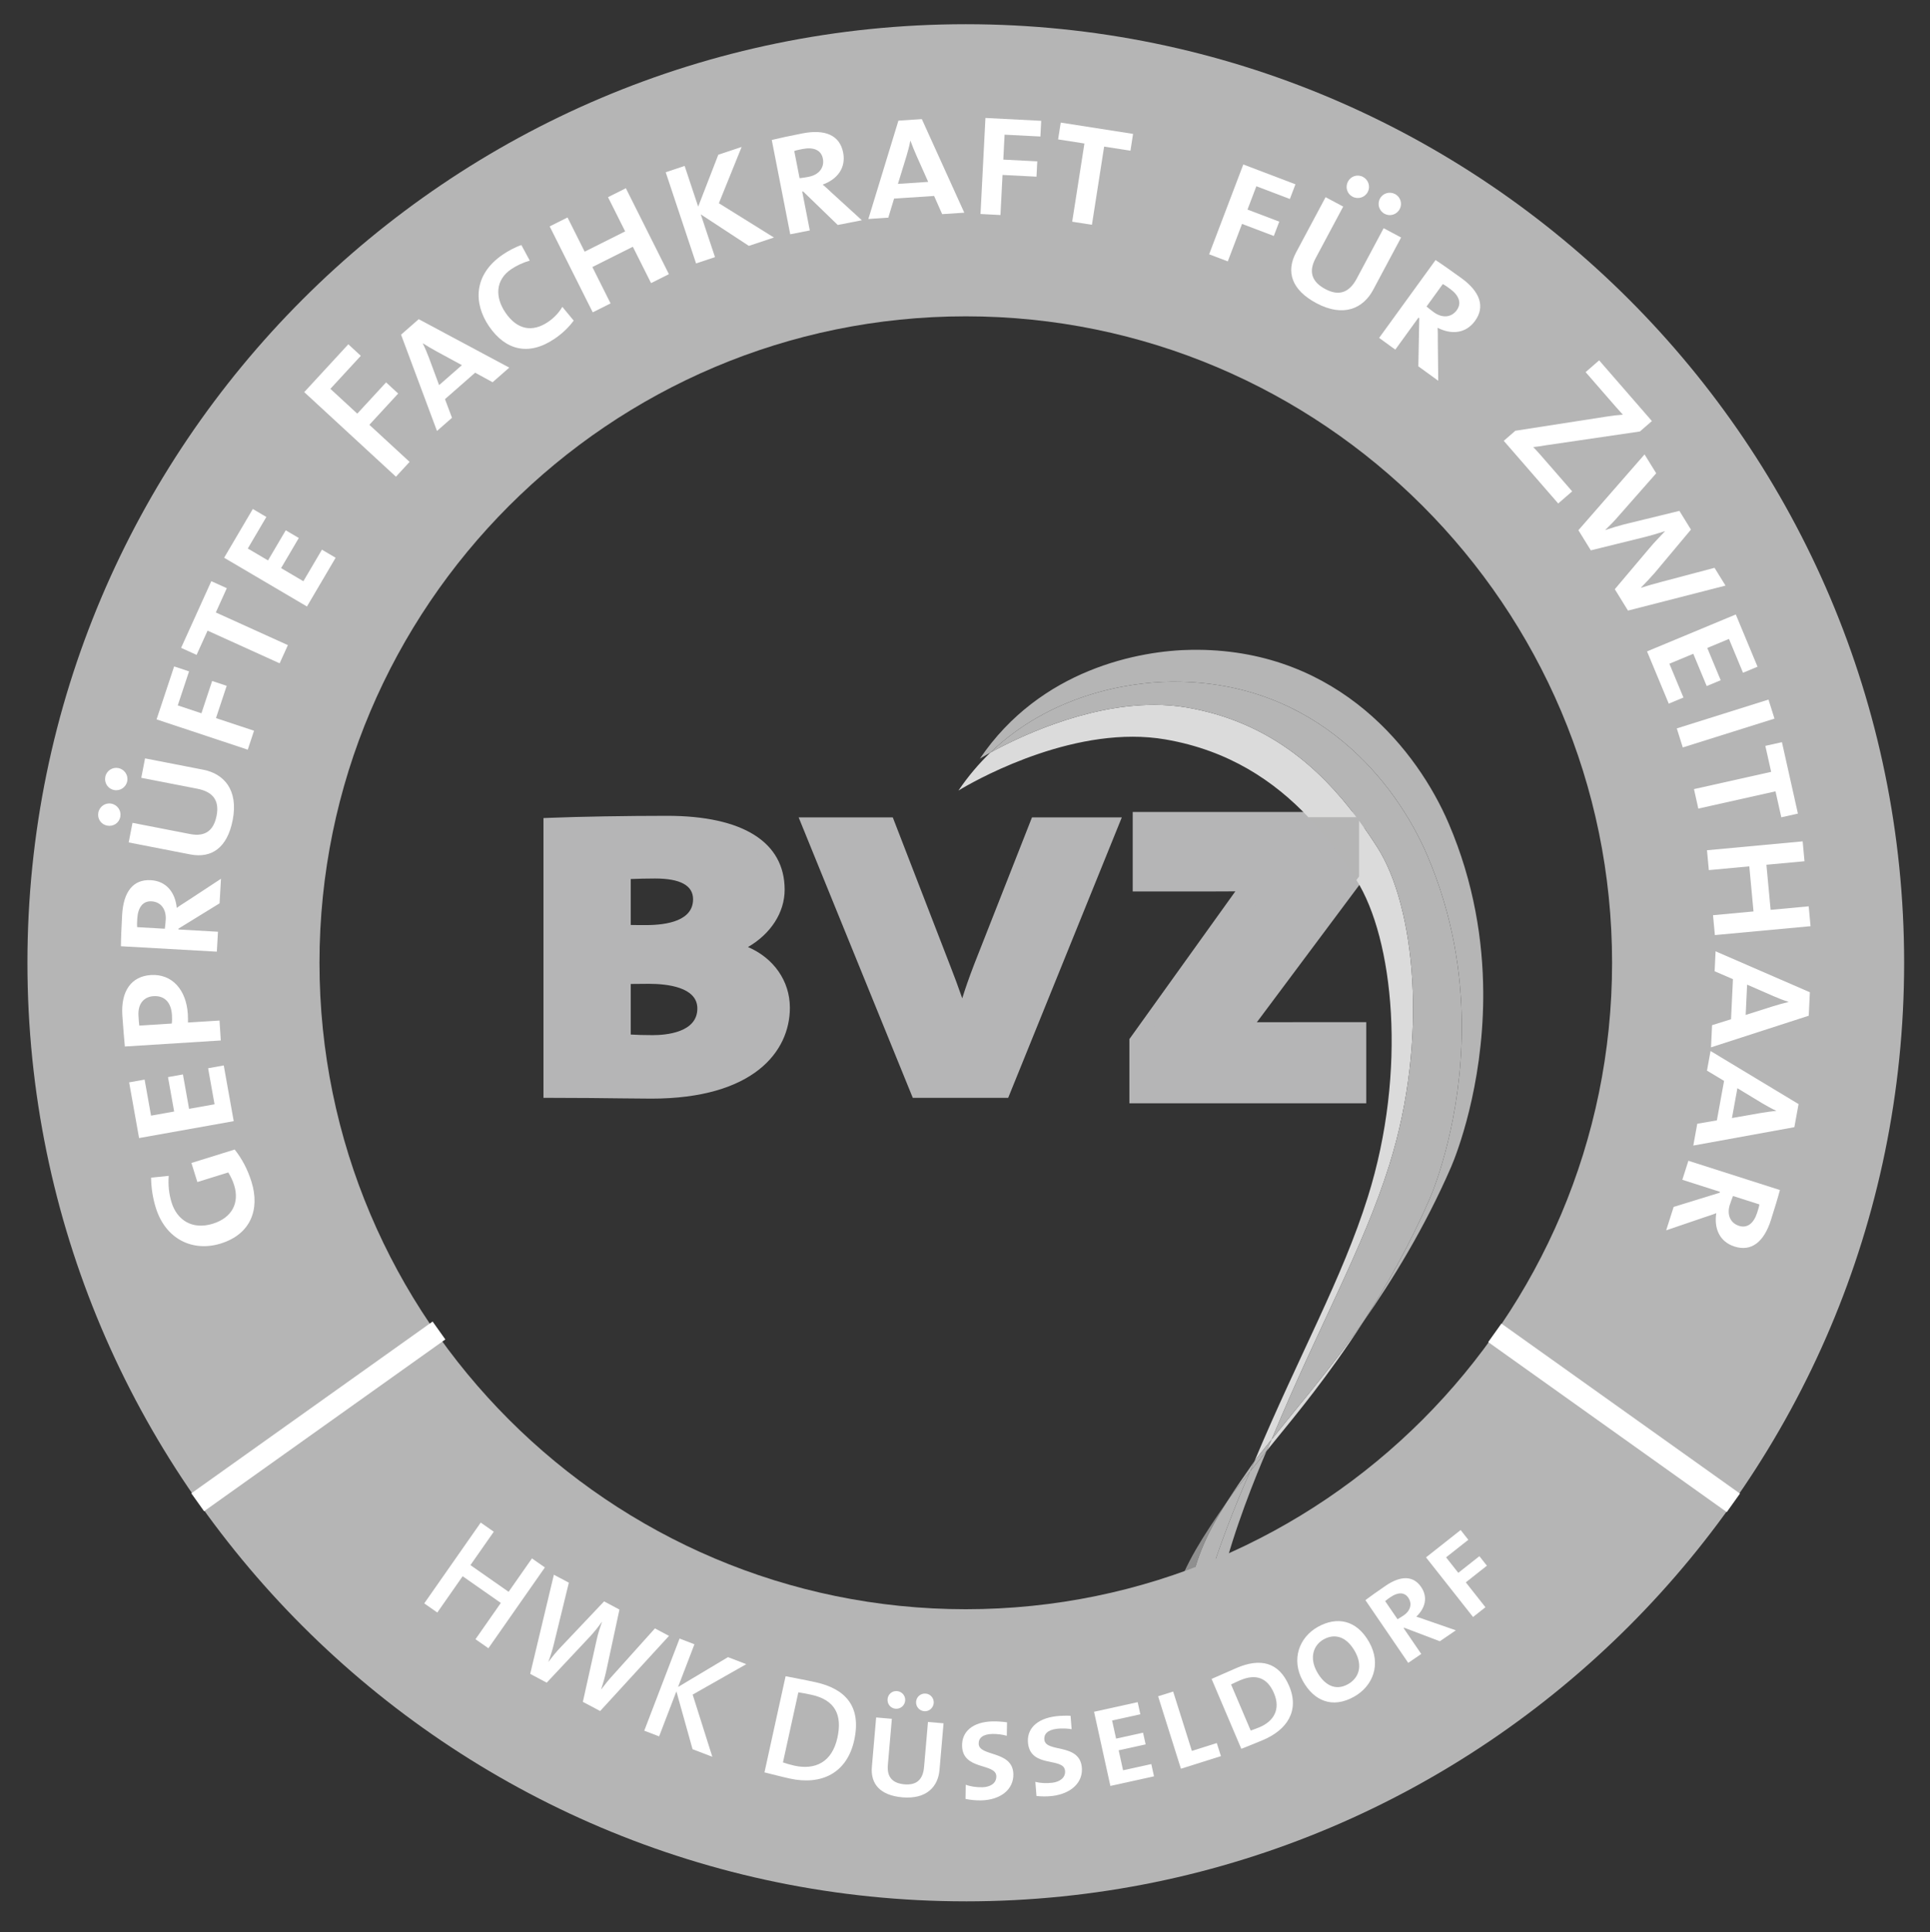
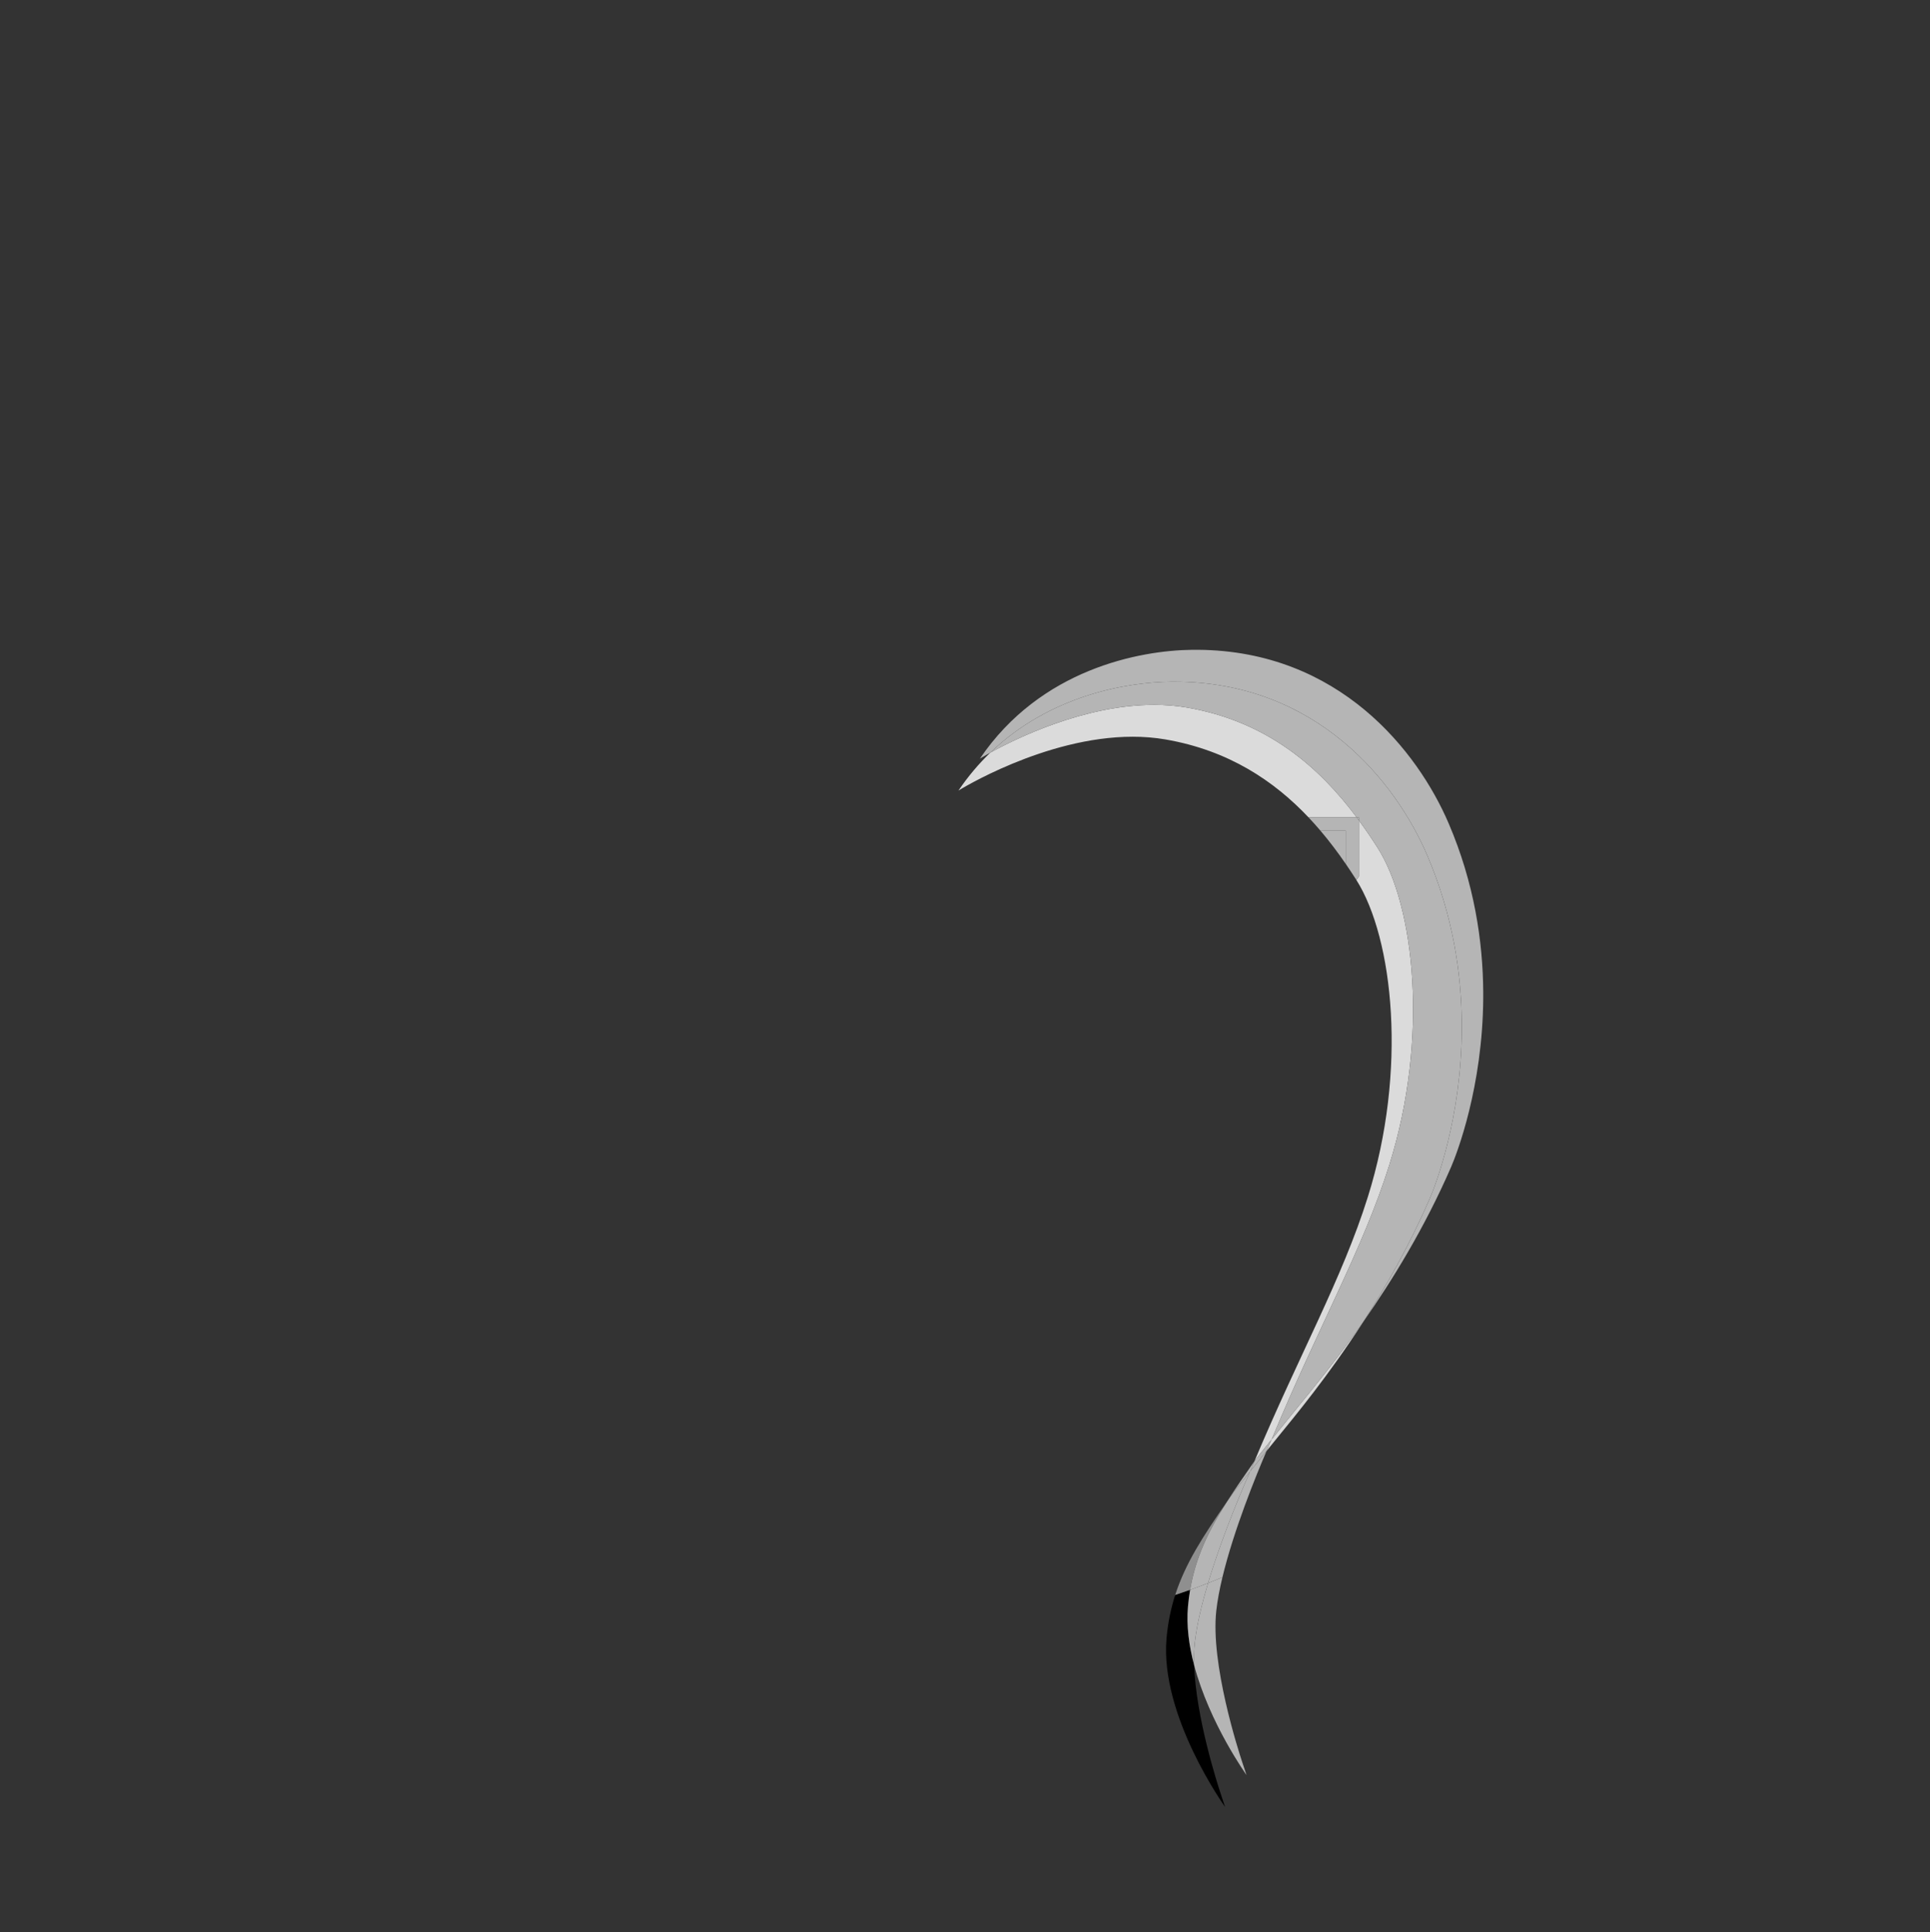
<svg xmlns="http://www.w3.org/2000/svg" id="Layer_1" version="1.1" viewBox="0 0 177.514 177.688">
  <rect x="0" y="0" width="177.514" height="177.688" fill="#333333" stroke="none" />
  <defs>
    <style>
      .st0 {
        fill: none;
      }

      .st1 {
        fill: #8f8f8f;
      }

      .st2 {
        fill: #b5b5b5;
      }

      .st3 {
        clip-path: url(#clippath-1);
      }

      .st4 {
        clip-path: url(#clippath-3);
      }

      .st5 {
        clip-path: url(#clippath-4);
      }

      .st6 {
        clip-path: url(#clippath-2);
      }

      .st7 {
        fill: #fff;
      }

      .st8 {
        fill: #b5b5b6;
      }

      .st9 {
        fill: #dbdbdb;
      }
    </style>
    <clipPath id="clippath-1">
-       <rect class="st0" x="4.649" y="10.067" width="180.607" height="255.432" />
-     </clipPath>
+       </clipPath>
    <clipPath id="clippath-2">
      <rect class="st0" x="88.153" y="62.683" width="46.297" height="103.475" />
    </clipPath>
    <clipPath id="clippath-3">
      <rect class="st0" x="90.126" y="59.752" width="46.297" height="103.474" />
    </clipPath>
    <clipPath id="clippath-4">
-       <rect class="st0" x="-331.932" y="-150.635" width="841.89" height="595.28" />
-     </clipPath>
+       </clipPath>
  </defs>
  <g class="st3">
    <g>
      <path class="st8" d="M59.896,100.418c-1.746,0-5.024-.072-9.304-.072v-24.538c2.708-.109,7.12-.183,10.747-.183,6.423,0,10.222,2.074,10.222,6.188,0,2.294-1.747,4.369-4.28,5.317v.109c3.014.654,4.761,2.984,4.761,5.425,0,3.929-3.452,7.754-12.146,7.754M60.247,80.174c-1.049,0-2.01.036-2.84.073v5.388c.567.037,1.223.037,2.009.037,3.32,0,4.937-1.129,4.937-2.984,0-1.568-1.266-2.514-4.106-2.514M59.678,89.859c-.349,0-1.747,0-2.271.036v5.789c.567.071,1.573.109,2.621.109,3.014,0,4.719-1.164,4.719-3.058s-1.88-2.876-5.069-2.876" />
      <path class="st8" d="M59.897,100.918c-.682,0-1.598-.011-2.715-.024-1.744-.021-3.98-.048-6.589-.048h-.5v-25.518l.48-.019c2.675-.108,7.103-.184,10.767-.184,6.914,0,10.722,2.375,10.722,6.688,0,2.128-1.345,4.111-3.511,5.288,2.43.953,3.992,3.073,3.992,5.564,0,3.99-3.322,8.254-12.646,8.254ZM51.092,99.846c2.4.003,4.467.028,6.102.047,1.112.014,2.023.024,2.703.024,8.586,0,11.646-3.747,11.646-7.254,0-2.386-1.755-4.37-4.367-4.936l-.394-.085v-.859l.325-.122c2.403-.899,3.955-2.803,3.955-4.849,0-4.949-6.091-5.688-9.722-5.688-3.441,0-7.555.067-10.247.165v23.557ZM60.029,96.293c-1.115,0-2.118-.042-2.683-.113l-.438-.055v-6.697l.466-.032c.359-.024,1.134-.037,2.305-.037,4.845,0,5.569,2.115,5.569,3.376,0,2.228-1.951,3.558-5.219,3.558ZM57.907,95.23c.544.041,1.298.064,2.121.064,2.681,0,4.219-.933,4.219-2.558,0-2.067-2.862-2.376-4.569-2.376-.866,0-1.419.007-1.771.016v4.854ZM59.416,86.172c-.783,0-1.458,0-2.042-.038l-.467-.031v-6.334l.477-.021c.837-.038,1.805-.074,2.862-.074,3.807,0,4.606,1.639,4.606,3.014,0,1.301-.707,3.484-5.437,3.484ZM57.907,85.158c.445.015.93.022,1.509.014,2.024,0,4.437-.431,4.437-2.484,0-1.336-1.213-2.014-3.606-2.014-.845,0-1.633.024-2.34.052v4.432Z" />
    </g>
    <g>
      <path class="st8" d="M59.896,100.418c-1.746,0-5.024-.072-9.304-.072v-24.538c2.708-.109,7.12-.183,10.747-.183,6.423,0,10.222,2.074,10.222,6.188,0,2.294-1.747,4.369-4.28,5.317v.109c3.014.654,4.761,2.984,4.761,5.425,0,3.929-3.452,7.754-12.146,7.754ZM60.247,80.174c-1.049,0-2.01.036-2.84.073v5.388c.567.037,1.223.037,2.009.037,3.32,0,4.937-1.129,4.937-2.984,0-1.568-1.266-2.514-4.106-2.514ZM59.678,89.859c-.349,0-1.747,0-2.271.036v5.789c.567.071,1.573.109,2.621.109,3.014,0,4.719-1.164,4.719-3.058s-1.88-2.876-5.069-2.876Z" />
      <path class="st8" d="M59.897,101.024c-.683,0-1.598-.011-2.716-.024-1.743-.021-3.979-.048-6.588-.048h-.607v-25.727l.583-.023c2.676-.108,7.106-.184,10.771-.184,6.983,0,10.829,2.413,10.829,6.795,0,2.104-1.287,4.066-3.372,5.272,2.353,1.006,3.853,3.114,3.853,5.579,0,4.042-3.35,8.361-12.753,8.361ZM51.199,99.739c2.356.003,4.385.028,5.996.047,1.111.013,2.022.024,2.701.024,8.508,0,11.539-3.692,11.539-7.147,0-2.334-1.721-4.276-4.283-4.832l-.478-.104v-1.019l.394-.147c2.36-.884,3.886-2.748,3.886-4.748,0-4.613-5.229-5.581-9.615-5.581-3.397,0-7.448.065-10.14.161v23.347ZM60.029,96.4c-1.119,0-2.127-.043-2.696-.113l-.532-.066v-6.892l.565-.039c.362-.025,1.14-.038,2.313-.038,5.123,0,5.676,2.436,5.676,3.483,0,2.295-1.991,3.665-5.326,3.665ZM58.014,95.13c.535.035,1.254.056,2.014.056,1.236,0,4.112-.239,4.112-2.451,0-1.974-2.795-2.269-4.462-2.269-.785,0-1.311.006-1.664.014v4.65ZM59.416,86.279c-.784,0-1.462,0-2.048-.039l-.567-.037v-6.537l.58-.026c.838-.038,1.809-.074,2.867-.074,4.101,0,4.713,1.956,4.713,3.121,0,1.341-.72,3.591-5.544,3.591ZM58.014,85.055c.417.011.892.012,1.402.011,1.975,0,4.33-.413,4.33-2.377,0-1.266-1.177-1.907-3.499-1.907-.803,0-1.554.021-2.233.048v4.225Z" />
    </g>
    <g>
      <path class="st8" d="M92.317,100.345h-7.954l-10.004-24.575h7.34l5.2,13.434c.523,1.346,1.091,2.875,1.615,4.587h.044c.437-1.566.786-2.767,1.615-4.914l5.157-13.107h6.947l-9.96,24.575Z" />
-       <path class="st8" d="M92.653,100.845h-8.627l-10.411-25.575h8.426l5.324,13.753c.333.857.738,1.924,1.144,3.126.3-.997.643-2.015,1.196-3.452l5.283-13.427h8.03l-10.365,25.575ZM84.699,99.845h7.281l9.555-23.575h-5.864l-5.033,12.79c-.81,2.1-1.158,3.29-1.598,4.865l-.102.366h-.749l-.152-.353c-.545-1.782-1.143-3.369-1.603-4.552l-5.077-13.115h-6.254l9.597,23.575Z" />
+       <path class="st8" d="M92.653,100.845h-8.627l-10.411-25.575h8.426l5.324,13.753l5.283-13.427h8.03l-10.365,25.575ZM84.699,99.845h7.281l9.555-23.575h-5.864l-5.033,12.79c-.81,2.1-1.158,3.29-1.598,4.865l-.102.366h-.749l-.152-.353c-.545-1.782-1.143-3.369-1.603-4.552l-5.077-13.115h-6.254l9.597,23.575Z" />
    </g>
    <g>
      <path class="st8" d="M92.317,100.345h-7.954l-10.004-24.575h7.34l5.2,13.434c.523,1.346,1.091,2.875,1.615,4.587h.044c.437-1.566.786-2.767,1.615-4.914l5.157-13.107h6.947l-9.96,24.575Z" />
      <path class="st8" d="M92.726,100.952h-8.771l-10.498-25.789h8.658l5.35,13.822c.304.783.668,1.741,1.039,2.816.279-.902.606-1.854,1.103-3.142l5.311-13.496h8.262l-10.452,25.789ZM84.771,99.738h7.137l9.468-23.361h-5.633l-5.006,12.723c-.808,2.095-1.156,3.283-1.595,4.854l-.123.444h-.91l-.175-.429c-.544-1.778-1.141-3.363-1.6-4.545l-5.05-13.047h-6.021l9.51,23.361Z" />
    </g>
    <g>
      <path class="st8" d="M104.985,100.345v-4.442l9.479-13.214c.481-.658,1.005-1.276,1.573-1.894-.785.036-1.79.071-4.629.071h-6.118v-5.096h19.091v4.624l-10.004,13.397c-.348.473-.698.874-1.135,1.384.568-.073,2.227-.073,5.724-.073h5.59v5.243h-19.571" />
      <path class="st8" d="M125.057,100.845h-20.571v-5.103l9.572-13.345c.258-.352.531-.701.836-1.062-.736.018-1.782.031-3.485.031h-6.618v-6.096h20.091v5.29l-10.104,13.53c-.135.183-.271.356-.411.53.938-.018,2.398-.018,4.6-.018h6.091v6.243ZM105.486,99.845h18.571v-4.243h-5.091c-3.411,0-5.123,0-5.66.069l-1.29.165.946-1.102c.383-.446.698-.812,1.013-1.239l9.906-13.267v-3.958h-18.091v4.096h5.618c2.822,0,3.823-.035,4.606-.07l1.211-.055-.82.893c-.616.671-1.105,1.259-1.538,1.851l-9.382,13.079v3.781Z" />
    </g>
    <g>
      <path class="st8" d="M104.985,100.345h.607v-4.247l9.362-13.052-.001.001c.465-.634.974-1.235,1.531-1.842l.995-1.084-1.47.068c-.776.036-1.765.071-4.601.071h-5.511v-3.884h17.878v3.816l-9.888,13.24h.001c-.329.447-.667.835-1.107,1.348l-1.029,1.199,1.567-.202c.219-.03.78-.051,1.693-.059.917-.009,2.206-.009,3.954-.009h4.983v4.029h-18.964v.607h.607-.607v.607h20.178v-6.457h-6.197c-1.749,0-3.038,0-3.966.009-.933.01-1.486.026-1.836.069l.078.602.46.395c.435-.507.797-.921,1.164-1.419l-.002.001,10.124-13.557v-5.432h-20.305v6.31h6.725c2.842,0,3.863-.035,4.657-.072l-.028-.606-.447-.41c-.578.629-1.118,1.265-1.616,1.945l-9.596,13.377v5.245h.607v-.607" />
      <path class="st8" d="M125.663,101.452h-21.785v-5.905l9.69-13.508c.019-.025.037-.05.055-.075-.587.006-1.309.009-2.215.009h-7.225v-7.31h21.305v6.098l-9.886,13.239c.861-.005,1.965-.005,3.363-.005h6.697v7.457ZM106.092,100.452h18.571v-5.457h-5.697c-1.763.028-3.033,0-3.961.009-.058.001-.114.001-.17.002-.059.072-.118.144-.179.216.111-.002.229-.003.352-.004.918-.009,2.209-.009,3.958-.009h5.483v5.029h-18.357v.214ZM106.092,99.238h17.357v-3.029h-4.507c-1.733,0-3.013,0-3.925.009-.601.005-.987.016-1.235.026l-.026.031-.032-.028c-.19.009-.286.018-.336.025l-2.863.37,1.982-2.31c.036-.042.071-.083.105-.123l-.009-.071.078-.01c.302-.352.556-.655.805-.993l9.789-13.109v-3.15h-16.878v2.884h5.011c2.301,0,3.383-.023,4.123-.051l.028-.03.03.028c.142-.006.272-.011.396-.017l2.684-.124-1.816,1.978c-.092.1-.181.198-.267.294l.002.04-.039.002c-.464.521-.848.994-1.192,1.463l-9.265,12.916v2.979ZM104.878,99.238h.214v-3.301l9.456-13.183c.198-.271.408-.541.637-.819-.089.002-.182.005-.281.007-.185.23-.359.456-.525.683l-9.5,13.243v3.37ZM105.398,75.876h18.878v4.482l-9.987,13.373c-.072.098-.144.193-.219.288.087-.002.179-.004.274-.006l10.145-13.585v-4.766h-19.305v5.31h6.225c1.376,0,2.319-.008,3.016-.021.06-.072.121-.144.185-.217-.714.015-1.701.024-3.2.024h-6.011v-4.884Z" />
    </g>
  </g>
  <g class="st6">
    <path class="st9" d="M124.783,75.162h-4.429c-3.152-3.331-7.323-6.162-13.162-7.167-.998-.172-2.007-.249-3.015-.249-8.103,0-16.024,4.951-16.024,4.951.897-1.325,1.886-2.481,2.933-3.489,2.349-1.292,8.651-4.394,15.065-4.394,1.007,0,2.015.076,3.013.248,7.498,1.292,12.248,5.593,15.619,10.1M116.493,133.425c.208-.483.368-.847.463-1.059.64-.798,1.482-1.843,2.522-3.12,1.271-1.563,3.466-4.206,5.919-7.711-3.209,4.976-6.286,8.669-7.891,10.642-.362.445-.699.861-1.013,1.248M115.386,134.352c4.136-9.846,8.058-16.746,10.426-24.298,3.637-11.593,2.362-23.725-1.061-29.141l.238-.318v-5.155c.607.827,1.169,1.66,1.695,2.48,3.451,5.383,4.75,17.565,1.1,29.202-2.427,7.736-6.485,14.79-10.732,25.031,0,0-.034.074-.096.213-.993,1.239-1.499,1.885-1.499,1.885-.024.033-.047.067-.071.101" />
    <path class="st2" d="M123.775,79.439c-.708-1.028-1.48-2.06-2.333-3.063h2.333v3.063" />
    <path class="st2" d="M124.751,80.913c-.013-.021-.026-.041-.039-.061-.3-.468-.612-.94-.937-1.413v-3.063h-2.333c-.349-.41-.711-.815-1.088-1.213h4.429c.069.092.137.185.205.277v5.155l-.237.318" />
    <path d="M112.678,166.158h0s-6.015-8.371-5.386-15.498c.128-1.45.398-2.756.798-3.995.46-.152.916-.309,1.372-.472-.084.495-.15,1.005-.197,1.535-.156,1.769.097,3.614.566,5.389.162,4.792,2.139,10.916,2.469,11.904l.378,1.137" />
    <path class="st1" d="M108.09,146.665c.932-2.893,2.57-5.421,4.757-8.565-1.706,2.684-2.878,5.108-3.385,8.092-.456.164-.911.321-1.372.473" />
  </g>
  <g class="st4">
    <path class="st2" d="M114.651,163.226h0s-3.4-4.732-4.82-10.109c-.025-.732-.007-1.432.065-2.079.184-1.637.644-3.547,1.217-5.464.444-.173.882-.35,1.321-.534-.26,1.079-.458,2.118-.564,3.066-.547,4.88,2.022,12.845,2.401,13.981l.38,1.139" />
    <path class="st2" d="M112.847,138.1c.747-1.177,1.597-2.402,2.539-3.748-.102.243-.203.486-.306.733,0,0-.034.074-.096.214-.992,1.239-1.497,1.884-1.497,1.884-.219.312-.432.617-.64.917M111.113,145.574c1.375-4.596,3.407-9.236,3.871-10.275.417-.521.921-1.147,1.509-1.874-.983,2.291-3.015,7.275-4.059,11.615-.439.183-.877.36-1.321.534" />
    <path class="st2" d="M109.831,153.117c-.469-1.775-.722-3.621-.566-5.389.047-.53.113-1.041.197-1.536.553-.198,1.106-.404,1.651-.618-.574,1.917-1.033,3.827-1.217,5.465-.072.646-.09,1.346-.065,2.078" />
    <path class="st2" d="M114.984,135.299c.063-.14.097-.214.097-.214.102-.247.204-.49.306-.733.023-.034.047-.068.071-.101,0,0,.505-.646,1.499-1.885-.095.212-.256.576-.463,1.059-.589.727-1.092,1.353-1.51,1.874M109.462,146.192c.507-2.984,1.679-5.408,3.385-8.092.208-.3.422-.605.64-.917,0,0,.505-.645,1.497-1.884-.464,1.039-2.495,5.679-3.871,10.275-.545.213-1.098.42-1.651.618" />
    <path class="st2" d="M125.397,121.536c2.098-3.253,4.253-7.053,6.091-11.279.536-1.23,2.927-7.404,2.962-15.648v-.361c-.02-4.72-.821-10.095-3.177-15.596-2.847-6.652-10.121-15.968-23.271-15.968-.105,0-.212.001-.319.002-4.079.047-11.137,1.27-16.597,6.523-.591.325-.932.536-.961.555v-.002c5.576-8.226,14.668-9.954,19.531-10.009.038,0,.075-.001.112-.001h.414c13.016.098,20.23,9.353,23.063,15.969,2.342,5.466,3.147,10.807,3.177,15.505v.539c-.052,8.199-2.429,14.334-2.962,15.56-2.422,5.569-5.395,10.399-8.063,14.211" />
    <path class="st2" d="M116.956,132.366c.062-.139.096-.213.096-.213,4.247-10.241,8.305-17.295,10.732-25.031,3.65-11.637,2.351-23.819-1.1-29.202-.525-.82-1.088-1.653-1.695-2.48v-.278h-.206c-3.371-4.507-8.121-8.808-15.619-10.1-.997-.171-2.006-.248-3.013-.248-6.414,0-12.716,3.102-15.065,4.395,5.46-5.254,12.518-6.477,16.598-6.524.106-.001.213-.002.319-.002,13.149,0,20.423,9.317,23.27,15.968,2.356,5.502,3.157,10.877,3.177,15.596v.362c-.034,8.243-2.426,14.417-2.962,15.647-1.838,4.227-3.992,8.027-6.091,11.279-2.453,3.505-4.648,6.148-5.919,7.711-1.04,1.277-1.882,2.322-2.522,3.12" />
    <path class="st2" d="M124.989,75.44c-.068-.093-.136-.185-.205-.277h.205v.277" />
  </g>
  <g class="st5">
    <path class="st2" d="M88.829,174.837c-47.589,0-86.306-38.717-86.306-86.306S41.24,2.227,88.829,2.227s86.306,38.716,86.306,86.305-38.717,86.306-86.306,86.306ZM88.829,29.088c-32.778,0-59.444,26.666-59.444,59.443s26.666,59.445,59.444,59.445,59.444-26.666,59.444-59.445-26.667-59.443-59.444-59.443Z" />
    <path class="st7" d="M23.133,108.677c.788,2.532-.07,4.812-2.83,5.67-2.533.788-5.059-.35-5.973-3.288-.278-.893-.421-1.81-.434-2.768l1.622-.166c-.06.838.015,1.652.268,2.463.49,1.575,1.874,2.533,3.79,1.938,1.802-.561,2.454-1.957,1.964-3.532-.136-.438-.338-.856-.546-1.183l-2.841.884-.546-1.754,3.978-1.238c.676.859,1.189,1.821,1.548,2.974" />
    <polygon class="st7" points="21.496 103.095 12.792 104.65 11.877 99.528 13.3 99.274 13.892 102.588 16.017 102.208 15.452 99.044 16.825 98.799 17.39 101.963 19.733 101.544 19.142 98.23 20.581 97.973 21.496 103.095" />
    <path class="st7" d="M17.275,93.243c.014.221.018.562.015.783l2.901-.182.116,1.832-8.823.555c-.064-.745-.168-1.845-.233-2.881-.141-2.24.848-3.58,2.63-3.692,1.934-.121,3.252,1.346,3.394,3.585M12.737,93.41c.021.339.042.661.073.898l2.987-.188c.038-.207.033-.547.019-.784-.072-1.138-.659-1.799-1.694-1.734-.865.055-1.457.671-1.385,1.808" />
    <path class="st7" d="M20.196,83.065l-3.775,2.322-.004.085,3.631.206-.104,1.832-8.823-.499c.003-.647.051-1.802.112-2.888.12-2.104,1.003-3.279,2.632-3.187,1.442.082,2.251,1.132,2.392,2.553.249-.191.601-.409.99-.66l3.077-2.021-.128,2.257ZM12.626,84.474c-.017.306-.031.543-.01.783l2.545.144c.031-.253.066-.558.082-.846.055-.968-.47-1.627-1.301-1.674-.797-.046-1.257.559-1.316,1.593" />
    <path class="st7" d="M11.064,75.115c-.111.568-.646.914-1.214.804-.551-.108-.917-.629-.806-1.196.11-.569.649-.931,1.199-.824.568.111.931.649.821,1.216M11.704,71.827c-.111.567-.649.931-1.217.82-.551-.107-.914-.646-.803-1.213.107-.551.646-.915,1.196-.807.568.11.931.649.824,1.2M21.401,75.413c-.491,2.521-1.919,3.542-3.906,3.155l-5.659-1.102.351-1.803,5.292,1.03c1.419.277,2.179-.338,2.443-1.689.289-1.487-.436-2.216-1.771-2.476l-5.158-1.005.347-1.786,5.359,1.043c1.887.367,3.245,1.845,2.702,4.633" />
    <polygon class="st7" points="16.349 64.866 18.527 65.589 19.512 62.621 20.85 63.065 19.865 66.033 23.365 67.195 22.787 68.937 14.4 66.152 16.017 61.282 17.388 61.737 16.349 64.866" />
    <polygon class="st7" points="19.85 56.318 26.479 59.322 25.721 60.995 19.092 57.991 18.081 60.22 16.656 59.575 19.436 53.442 20.861 54.088 19.85 56.318" />
    <polygon class="st7" points="28.232 55.77 20.615 51.287 23.253 46.804 24.498 47.538 22.791 50.438 24.651 51.533 26.281 48.764 27.482 49.471 25.853 52.24 27.903 53.447 29.61 50.546 30.87 51.288 28.232 55.77" />
    <polygon class="st7" points="30.387 35.755 32.861 38.036 35.511 35.162 36.623 36.188 33.973 39.062 37.673 42.472 36.417 43.834 27.982 36.058 32.037 31.658 33.186 32.719 30.387 35.755" />
    <path class="st7" d="M45.307,35.148l-1.605-.877-2.774,2.431.645,1.716-1.381,1.21-3.305-8.855,1.624-1.423,8.33,4.454-1.534,1.344ZM40.158,32.315c-.43-.233-.905-.518-1.264-.746l-.012.011c.203.387.4.87.574,1.327l.931,2.507,2.097-1.837-2.326-1.262Z" />
    <path class="st7" d="M51.02,31.143c-2.389,1.626-4.536,1.071-6.047-1.148-1.407-2.067-1.465-4.721,1.275-6.586.478-.326,1.121-.681,1.708-.875l.769,1.43c-.635.186-1.213.455-1.719.8-1.433.976-1.498,2.542-.513,3.989,1.072,1.575,2.48,1.829,3.927.844.548-.373,1.01-.873,1.302-1.38l1.045,1.263c-.46.622-1.031,1.175-1.747,1.663" />
    <polygon class="st7" points="59.882 26.033 58.207 22.69 54.484 24.555 56.158 27.899 54.517 28.721 50.558 20.818 52.199 19.996 53.776 23.142 57.499 21.276 55.923 18.131 57.564 17.308 61.524 25.211 59.882 26.033" />
    <polygon class="st7" points="68.876 22.609 64.453 19.711 65.763 23.645 64.022 24.225 61.229 15.838 62.97 15.258 64.216 19.001 66.067 14.228 68.212 13.513 66.12 18.689 71.183 21.84 68.876 22.609" />
    <path class="st7" d="M77.052,20.687l-3.184-3.082-.083.016.698,3.569-1.8.353-1.699-8.673c.628-.157,1.759-.396,2.826-.605,2.068-.405,3.425.161,3.739,1.762.278,1.417-.54,2.461-1.882,2.948.246.195.545.483.884.797l2.719,2.481-2.218.434ZM73.814,13.702c-.3.059-.534.104-.761.184l.49,2.501c.253-.033.557-.075.841-.13.951-.186,1.46-.857,1.3-1.674-.154-.784-.852-1.08-1.87-.881" />
    <path class="st7" d="M86.656,19.691l-.74-1.673-3.682.243-.532,1.755-1.833.121,2.764-9.043,2.155-.141,3.904,8.605-2.036.133ZM84.292,14.308c-.2-.447-.404-.962-.549-1.361l-.017.001c-.074.431-.212.934-.351,1.403l-.787,2.557,2.783-.183-1.079-2.417Z" />
    <polygon class="st7" points="92.397 12.385 92.28 14.677 95.405 14.837 95.333 16.247 92.208 16.087 92.018 19.773 90.184 19.678 90.637 10.847 95.766 11.11 95.692 12.553 92.397 12.385" />
    <polygon class="st7" points="101.554 13.48 100.431 20.67 98.616 20.387 99.74 13.196 97.321 12.818 97.562 11.273 104.215 12.312 103.974 13.858 101.554 13.48" />
    <polygon class="st7" points="115.555 17.126 114.74 19.271 117.662 20.382 117.16 21.7 114.238 20.589 112.927 24.036 111.211 23.383 114.354 15.123 119.151 16.948 118.637 18.298 115.555 17.126" />
    <path class="st7" d="M121.075,27.877c-2.266-1.209-2.822-2.875-1.869-4.66l2.716-5.085,1.62.865-2.54,4.755c-.68,1.275-.317,2.182.898,2.831,1.335.713,2.246.235,2.887-.964l2.475-4.636,1.605.858-2.572,4.815c-.905,1.694-2.715,2.559-5.22,1.221M124.396,18.084c-.51-.272-.684-.885-.411-1.396.263-.494.87-.691,1.38-.419.51.273.699.894.434,1.389-.272.51-.893.698-1.403.426M127.351,19.662c-.511-.271-.699-.894-.427-1.403.265-.495.886-.684,1.396-.411.495.264.683.885.42,1.38-.273.51-.894.699-1.389.434" />
    <path class="st7" d="M130.454,33.686l.085-4.432-.07-.05-2.135,2.946-1.487-1.078,5.19-7.158c.543.352,1.489,1.017,2.37,1.656,1.706,1.237,2.218,2.617,1.26,3.938-.848,1.17-2.169,1.282-3.442.633.027.312.019.727.02,1.19l.039,3.682-1.83-1.327ZM133.358,26.552c-.248-.179-.44-.319-.653-.431l-1.497,2.065c.196.163.434.356.669.526.784.569,1.623.484,2.111-.19.47-.648.21-1.361-.63-1.97" />
    <path class="st7" d="M138.311,40.536l1.065-.926,8.395-1.304c.513-.084.986-.136,1.495-.172-.337-.362-.771-.863-1.541-1.747l-1.886-2.169,1.245-1.082,4.853,5.582-1.104.959-8.731,1.281c-.366.071-.694.108-1.083.153.226.209.828.903,1.788,2.006l1.795,2.065-1.283,1.116-5.008-5.762Z" />
    <path class="st7" d="M149.737,56.147l-1.214-1.967,3.209-3.798c.379-.454.938-1.038,1.399-1.521l-.01-.015c-.63.209-1.359.419-2.001.576l-4.802,1.185-1.143-1.852,6.085-6.97,1.072,1.736-3.43,3.894c-.428.503-.849.922-1.249,1.31l.01.014c.525-.184,1.164-.379,1.716-.52l5.087-1.241,1.061,1.722-3.323,3.968c-.339.389-.82.905-1.275,1.366l.009.014c.549-.179,1.264-.38,1.83-.53l4.929-1.304,1.008,1.635-8.968,2.298Z" />
    <polygon class="st7" points="151.488 59.899 159.652 56.503 161.651 61.307 160.316 61.863 159.023 58.753 157.029 59.583 158.263 62.55 156.976 63.087 155.742 60.119 153.544 61.033 154.837 64.142 153.486 64.704 151.488 59.899" />
    <rect class="st7" x="154.297" y="65.613" width="8.841" height="1.836" transform="translate(-12.644 50.63) rotate(-17.441)" />
    <polygon class="st7" points="163.304 72.767 156.205 74.354 155.805 72.562 162.904 70.975 162.369 68.587 163.896 68.246 165.365 74.814 163.838 75.155 163.304 72.767" />
    <polygon class="st7" points="157.557 84.157 161.28 83.811 160.895 79.666 157.172 80.011 157.002 78.184 165.802 77.367 165.971 79.194 162.469 79.519 162.854 83.666 166.357 83.341 166.527 85.168 157.727 85.985 157.557 84.157" />
    <path class="st7" d="M157.469,94.27l1.745-.547.176-3.685-1.685-.727.087-1.834,8.672,3.766-.103,2.157-8.989,2.908.097-2.038ZM163.084,92.529c.467-.147,1.001-.293,1.414-.393l.001-.016c-.42-.122-.904-.316-1.354-.507l-2.452-1.07-.132,2.785,2.523-.799Z" />
    <path class="st7" d="M156.109,103.333l1.803-.31.662-3.63-1.573-.943.329-1.806,8.096,4.881-.388,2.124-9.294,1.69.365-2.006ZM161.905,102.351c.481-.084,1.031-.157,1.454-.201l.003-.017c-.4-.177-.854-.432-1.275-.681l-2.288-1.386-.5,2.743,2.606-.458Z" />
    <path class="st7" d="M153.936,110.981l4.236-1.306.026-.081-3.465-1.107.559-1.749,8.419,2.691c-.164.625-.5,1.731-.831,2.767-.642,2.008-1.791,2.925-3.345,2.428-1.377-.439-1.896-1.658-1.678-3.069-.289.122-.685.245-1.124.391l-3.484,1.188.687-2.153ZM161.619,111.508c.093-.291.165-.519.205-.755l-2.428-.776c-.093.238-.203.524-.291.8-.295.921.048,1.692.841,1.945.761.243,1.358-.227,1.673-1.214" />
    <rect class="st7" x="15.659" y="129.232" width="27.241" height="2.022" transform="translate(-70.109 41.122) rotate(-35.448)" />
    <rect class="st7" x="147.412" y="116.905" width="2.09" height="26.942" transform="translate(-43.869 175.632) rotate(-54.531)" />
    <polygon class="st7" points="43.733 150.734 46.064 147.398 42.552 144.943 40.221 148.279 39.021 147.439 44.216 140.009 45.416 140.849 43.268 143.92 46.78 146.375 48.927 143.303 50.116 144.133 44.921 151.564 43.733 150.734" />
-     <path class="st7" d="M55.2,157.338l-1.591-.845,1.263-5.676c.116-.562.304-1.117.492-1.671l-.012-.005c-.323.465-.677.902-1.072,1.332l-3.995,4.256-1.52-.808,2.178-9.117,1.377.732-1.349,5.522c-.142.61-.319,1.171-.531,1.744l.012.005c.361-.478.727-.938,1.128-1.348l3.981-4.203,1.413.75-1.222,5.684c-.109.49-.273,1.085-.46,1.642l.011.006c.347-.455.677-.873,1.029-1.25l3.906-4.348,1.295.687-6.333,6.911Z" />
-     <polygon class="st7" points="63.698 160.847 62.212 155.527 60.623 159.669 59.256 159.144 62.504 150.673 63.872 151.199 62.365 155.125 66.959 152.382 68.64 153.027 63.709 155.827 65.517 161.544 63.698 160.847" />
    <path class="st7" d="M72.65,163.548c-.905-.2-1.645-.403-2.337-.57l1.943-8.841c.699.14,1.73.325,2.753.55,2.794.614,4.233,2.263,3.559,5.334-.669,3.043-3.032,4.16-5.918,3.527M74.645,155.845c-.433-.096-.896-.184-1.216-.227l-1.415,6.442c.28.103.707.224,1.048.3,1.902.417,3.462-.299,3.961-2.57.461-2.097-.214-3.469-2.378-3.945" />
    <path class="st7" d="M82.996,165.273c-2.021-.176-2.943-1.213-2.804-2.807l.393-4.538,1.445.125-.368,4.244c-.098,1.14.448,1.685,1.532,1.78,1.192.102,1.706-.528,1.798-1.598l.36-4.138,1.432.124-.373,4.299c-.131,1.513-1.179,2.703-3.415,2.509M82.368,157.125c-.455-.04-.772-.432-.732-.887.038-.442.418-.774.873-.734.455.04.785.433.747.874-.04.456-.433.786-.888.747M85.006,157.354c-.455-.04-.786-.433-.746-.889.038-.441.431-.77.887-.731.441.038.772.432.733.873-.04.455-.432.785-.874.747" />
    <path class="st7" d="M90.245,165.556c-.483.014-1.049-.052-1.44-.136l.019-1.303c.407.15.96.244,1.551.228.658-.018,1.28-.33,1.263-1.015-.033-1.235-3.089-.509-3.149-2.779-.034-1.315.963-2.214,2.802-2.263.403-.009.941.03,1.332.087l-.022,1.237c-.377-.112-.93-.178-1.334-.167-.885.023-1.266.382-1.251.906.03,1.195,3.131.59,3.189,2.777.036,1.424-1.174,2.382-2.96,2.428" />
    <path class="st7" d="M96.778,165.15c-.48.058-1.05.046-1.447-.001l-.104-1.3c.42.112.978.153,1.566.082.653-.08,1.244-.449,1.162-1.129-.149-1.227-3.125-.216-3.397-2.469-.158-1.307.749-2.296,2.576-2.517.4-.049.939-.061,1.333-.041l.097,1.233c-.389-.075-.944-.088-1.345-.04-.879.106-1.223.5-1.162,1.021.145,1.186,3.174.292,3.438,2.464.171,1.414-.945,2.482-2.717,2.697" />
    <polygon class="st7" points="102.128 164.225 100.626 157.405 104.639 156.521 104.885 157.636 102.287 158.208 102.653 159.874 105.133 159.328 105.371 160.403 102.891 160.95 103.296 162.785 105.893 162.213 106.141 163.341 102.128 164.225" />
    <polygon class="st7" points="108.618 162.644 106.519 155.982 107.903 155.545 109.624 161.004 111.916 160.281 112.296 161.485 108.618 162.644" />
-     <path class="st7" d="M116.189,159.994c-.816.348-1.457.592-2.018.817l-2.734-6.426c.569-.241,1.571-.697,2.324-1.019,2.113-.899,3.856-.575,4.807,1.661.983,2.311-.219,4.047-2.379,4.967M114.071,154.505c-.26.11-.588.265-.842.388l1.804,4.237c.189-.065.533-.184.818-.305,1.323-.563,1.949-1.661,1.328-3.12-.605-1.42-1.651-1.821-3.108-1.2" />
    <path class="st7" d="M124.537,156.023c-1.982,1.108-3.676.393-4.699-1.436-1.122-2.005-.322-4.04,1.367-4.985,1.771-.991,3.579-.648,4.734,1.416,1.129,2.017.344,4.027-1.402,5.005M121.74,150.751c-.926.517-1.342,1.674-.606,2.986.649,1.162,1.654,1.8,2.849,1.131.974-.545,1.403-1.647.643-3.008-.763-1.359-1.842-1.695-2.886-1.109" />
    <path class="st7" d="M132.43,150.922l-3.275-1.245-.055.038,1.621,2.374-1.197.818-3.94-5.768c.406-.309,1.153-.835,1.862-1.321,1.375-.939,2.538-.952,3.265.113.645.942.377,1.954-.446,2.729.239.064.547.179.891.303l2.749.952-1.475,1.007ZM127.898,146.86c-.2.136-.355.243-.496.371l1.138,1.664c.173-.102.379-.228.569-.357.633-.432.794-1.078.421-1.622-.356-.522-.955-.519-1.632-.056" />
    <polygon class="st7" points="133.005 143.205 134.129 144.629 136.068 143.098 136.76 143.973 134.819 145.504 136.624 147.792 135.486 148.691 131.159 143.208 134.344 140.694 135.051 141.591 133.005 143.205" />
  </g>
</svg>